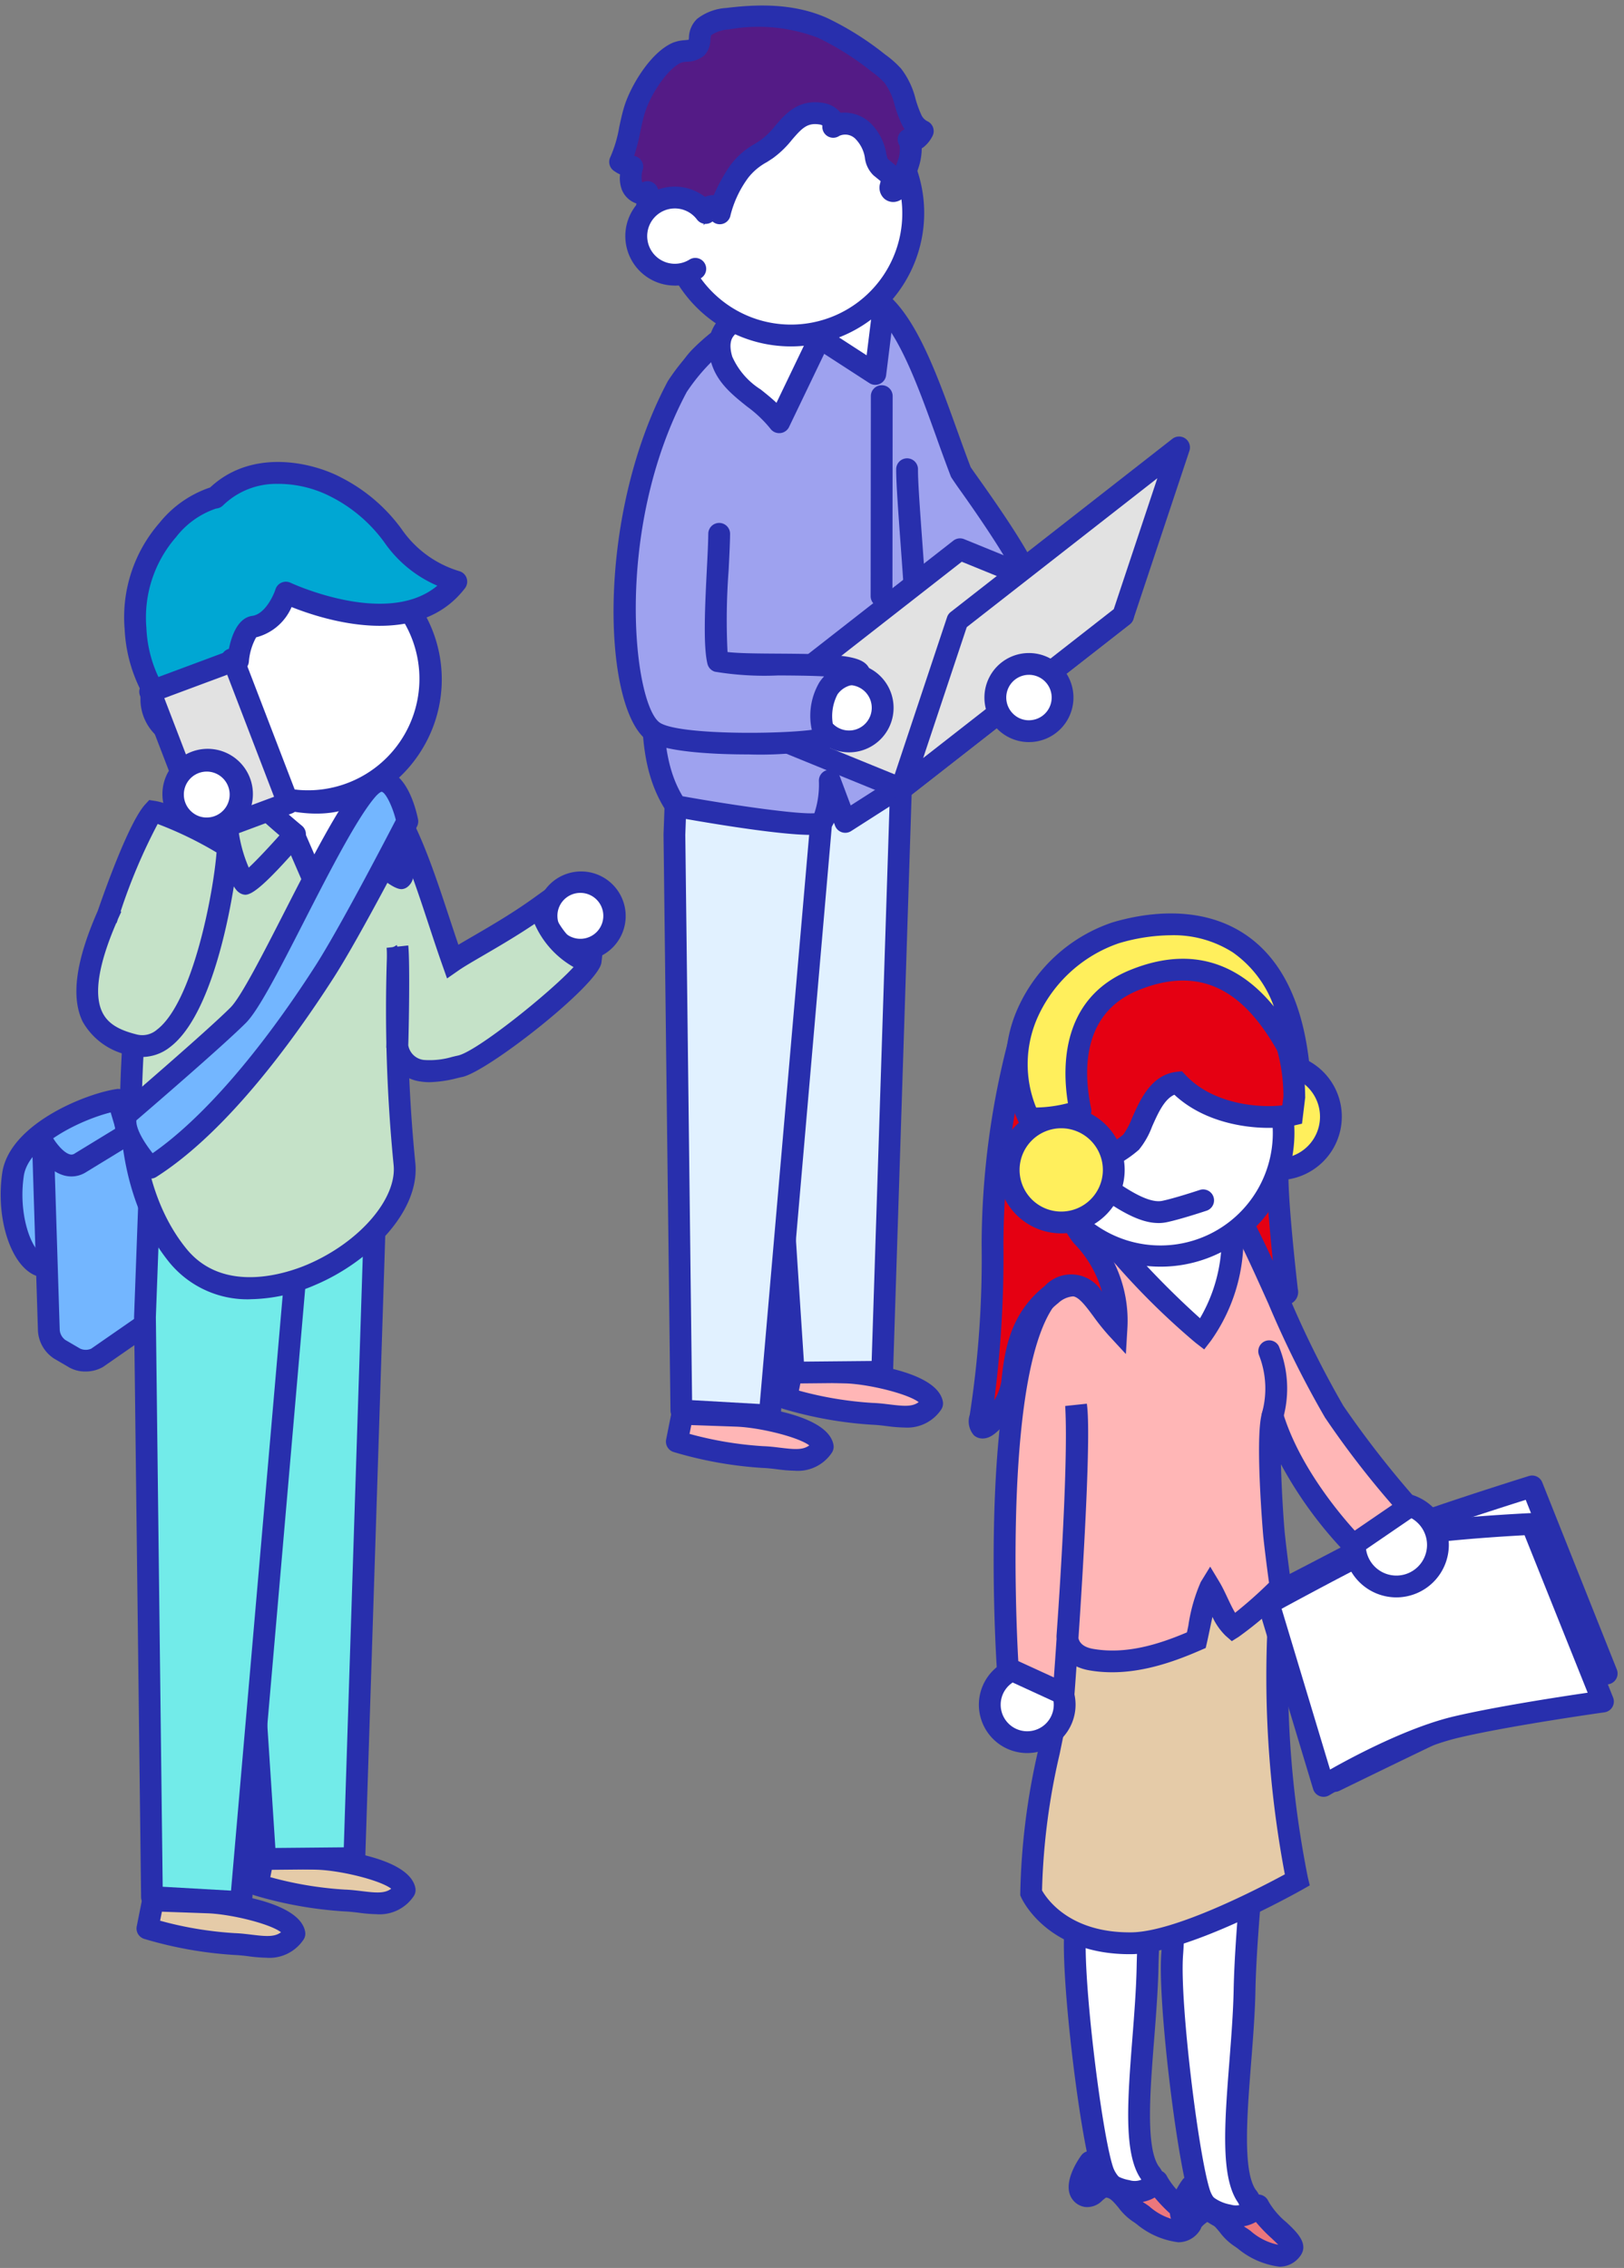
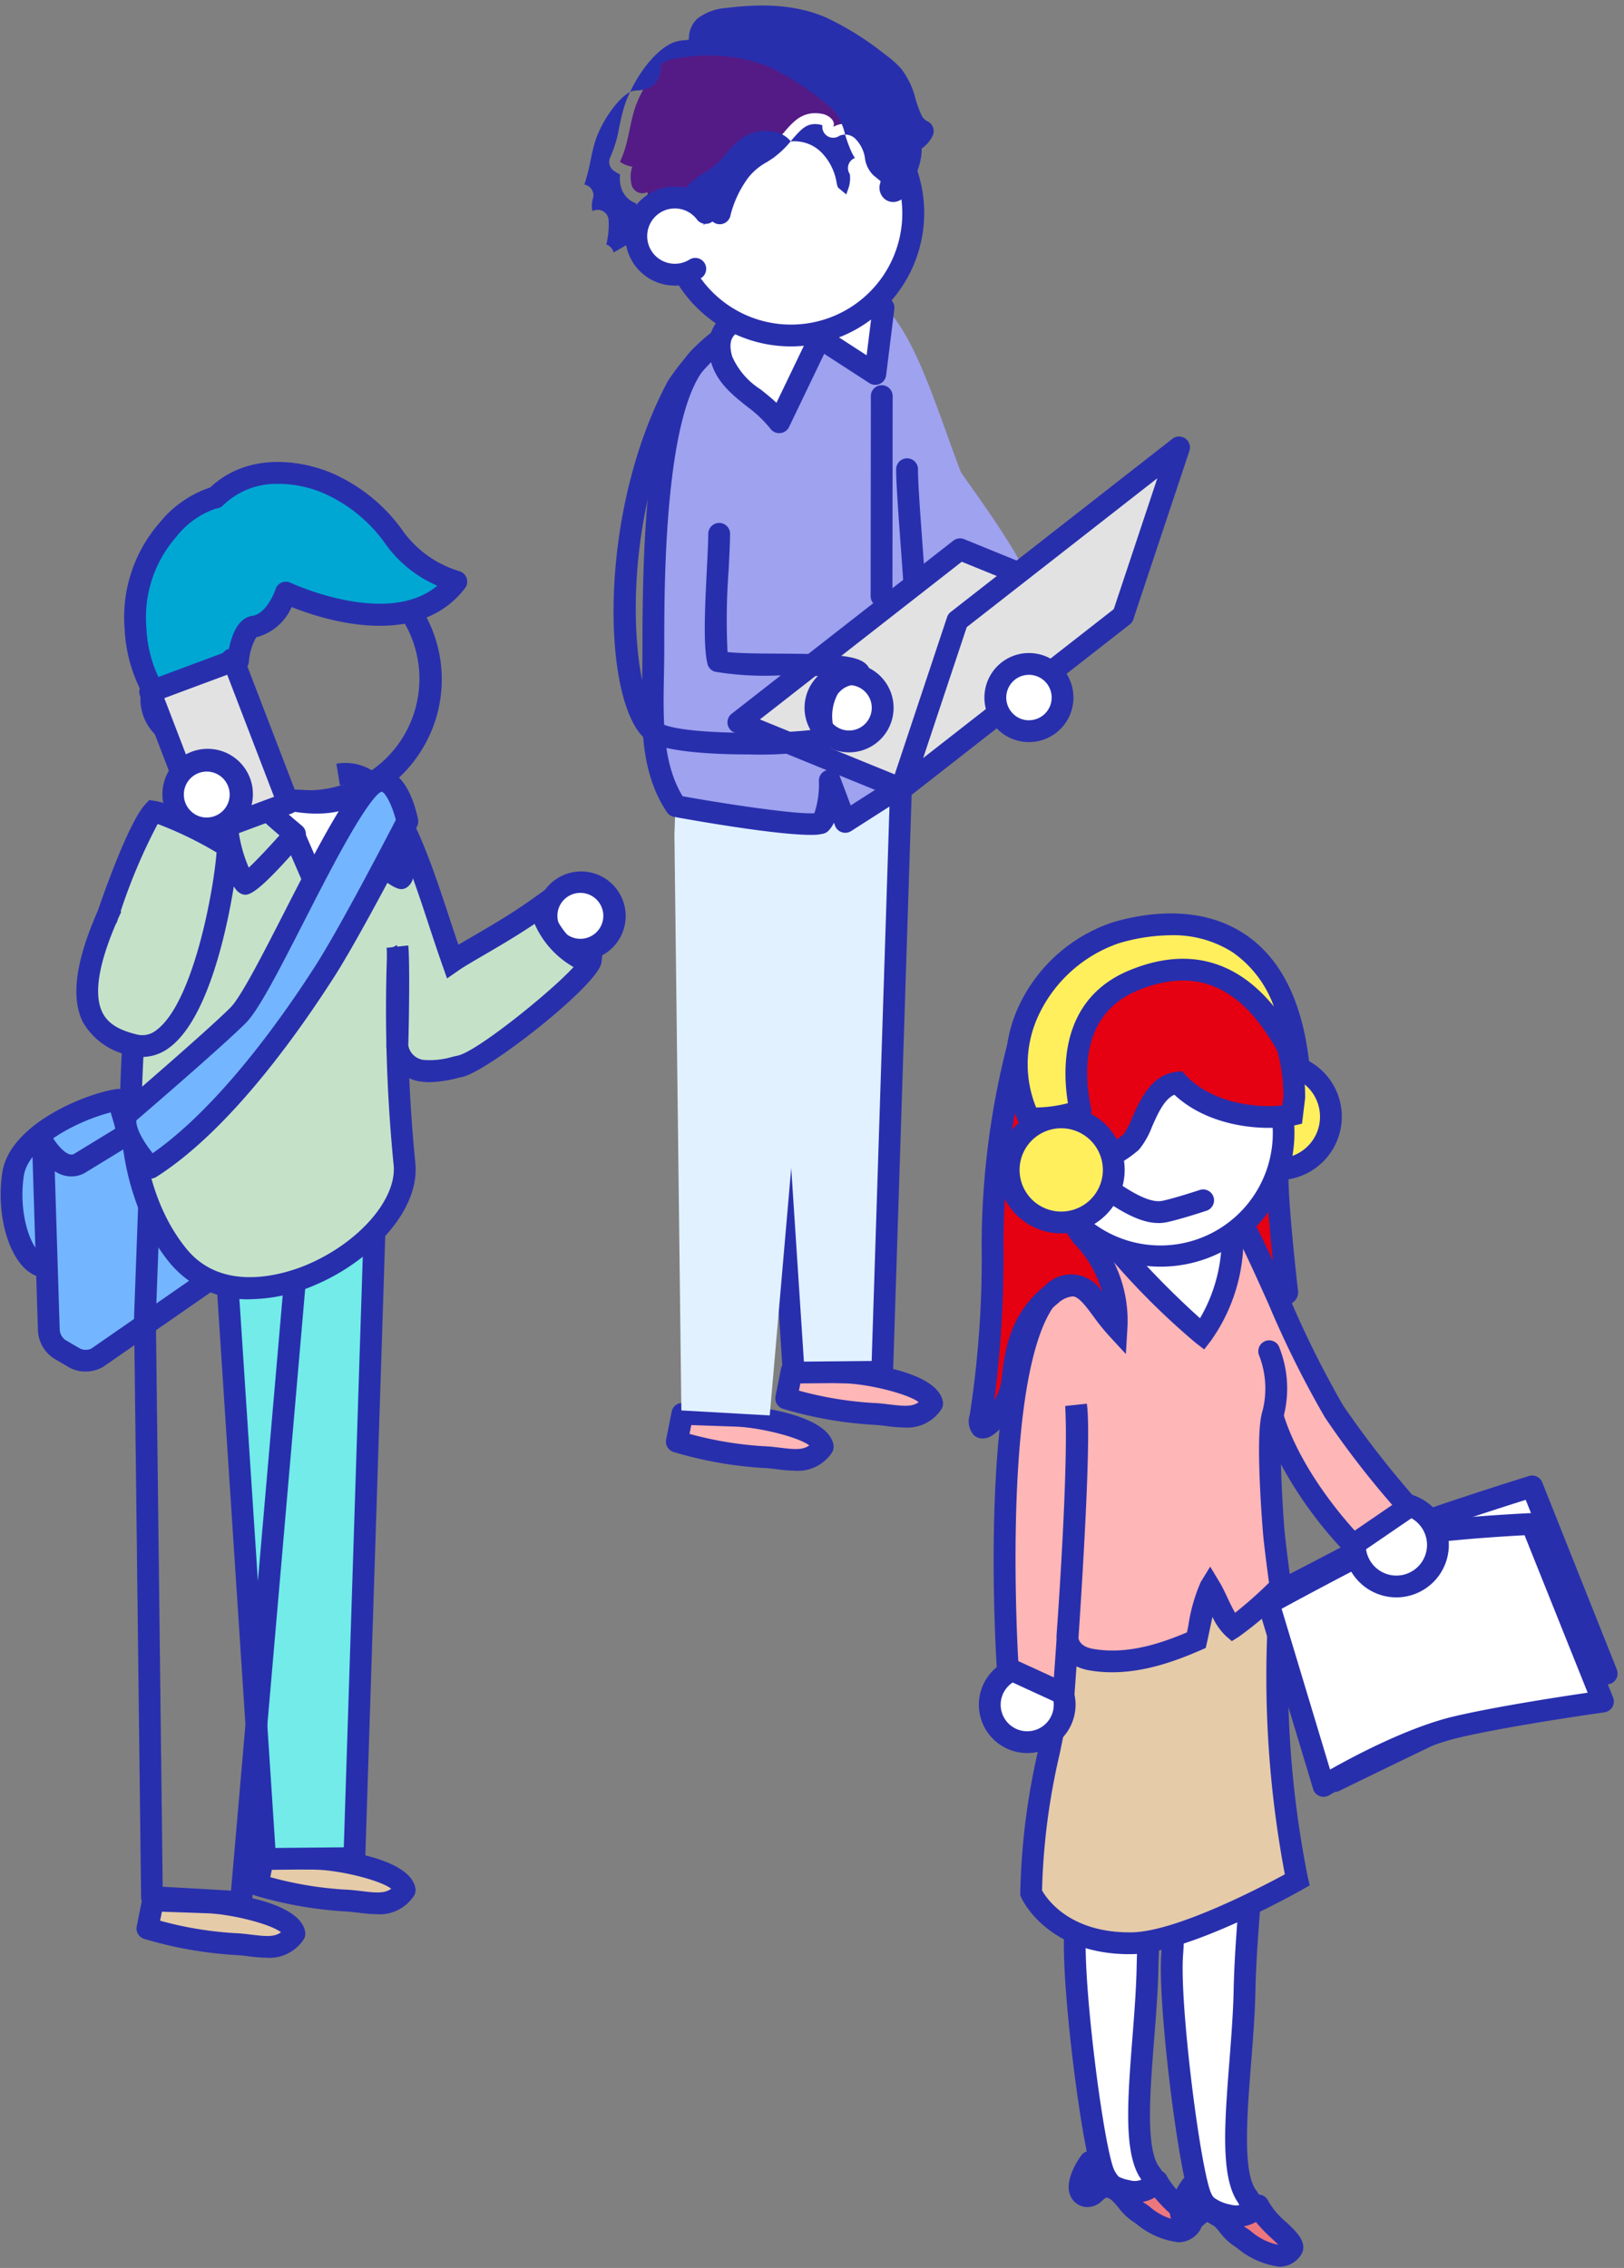
<svg xmlns="http://www.w3.org/2000/svg" width="149" height="208" viewBox="0 0 149 208">
  <rect x="0" y="0" width="149" height="208" fill="#808080" stroke="none" />
  <defs>
    <clipPath id="a">
      <path fill="none" d="M0 0h149v208H0z" />
    </clipPath>
  </defs>
  <g clip-path="url(#a)">
    <path d="M67.575 129.838c1.673.059 7.556.994 7.911 2.84-1.307 1.889-3.343 1.026-5.484.951a35.719 35.719 0 0 1-7.9-1.416l.507-2.548Z" fill="#ffb6b6" />
    <path d="M72.964 134.885a13.475 13.475 0 0 1-1.621-.129c-.448-.055-.91-.112-1.376-.128a36.352 36.352 0 0 1-8.163-1.46 1 1 0 0 1-.686-1.151l.508-2.548a.979.979 0 0 1 1.016-.8l4.968.173c.082 0 8.258.54 8.858 3.65a1 1 0 0 1-.16.758 3.743 3.743 0 0 1-3.344 1.639m-9.7-3.384a32.992 32.992 0 0 0 6.776 1.128c.538.018 1.052.081 1.548.141 1.3.159 2.079.224 2.661-.214-1-.765-4.533-1.642-6.706-1.719l-4.118-.144Z" fill="#282fad" />
    <path d="M77.615 125.874c1.673.059 7.556.994 7.911 2.84-1.307 1.889-3.343 1.026-5.484.951a35.718 35.718 0 0 1-7.9-1.416l.507-2.548Z" fill="#ffb6b6" />
    <path d="M83 130.922a13.474 13.474 0 0 1-1.621-.129c-.448-.055-.91-.112-1.376-.128a36.352 36.352 0 0 1-8.163-1.46 1 1 0 0 1-.686-1.151l.508-2.548a1 1 0 0 1 1.016-.8l4.968.172c.082 0 8.258.541 8.858 3.651a1 1 0 0 1-.16.758A3.743 3.743 0 0 1 83 130.922m-9.7-3.384a32.992 32.992 0 0 0 6.776 1.128c.538.018 1.052.081 1.548.141 1.3.158 2.079.225 2.661-.214-1-.766-4.532-1.643-6.706-1.72l-4.118-.143Z" fill="#282fad" />
    <path d="M77.427 26.779c5.255-.993 7.876 9.08 10.731 16.514.64 1.049 7.141 9.543 6.909 12.215-.107 1.226-3.8 4.191-5.571 3.4A19.9 19.9 0 0 1 84.073 54c.024-.814-3.476-6.974-3.675-8.44" fill="#9ea2ef" />
-     <path d="M90.173 60.046a2.639 2.639 0 0 1-1.082-.22 20.51 20.51 0 0 1-5.884-5.326 1.027 1.027 0 0 1-.134-.451 33.592 33.592 0 0 0-1.515-3.308 24.155 24.155 0 0 1-2.151-5.049 1 1 0 0 1 1.982-.27 31.693 31.693 0 0 0 1.964 4.436 22.911 22.911 0 0 1 1.679 3.789A20.354 20.354 0 0 0 89.9 58a2.16 2.16 0 0 0 1.5-.311 6.2 6.2 0 0 0 2.67-2.3c.1-1.175-1.876-4.647-5.877-10.285a36.638 36.638 0 0 1-.894-1.291.986.986 0 0 1-.08-.163 165.44 165.44 0 0 1-1.3-3.541C83.723 34 81.24 27.081 77.612 27.76a1 1 0 1 1-.371-1.964c5.274-1.013 7.972 6.44 10.562 13.634.419 1.164.834 2.317 1.253 3.412.135.207.411.592.773 1.1 3.875 5.459 6.418 9.53 6.233 11.647-.122 1.411-2.117 2.942-3.155 3.556a5.73 5.73 0 0 1-2.734.9m-7.1-6.079Z" fill="#282fad" />
    <path d="M68.975 59.634 82.8 67.9l-1.856 57.91-8.121.076L69.369 73.2Z" fill="#e1f1ff" />
    <path d="M72.822 126.886a1 1 0 0 1-1-.935L68.37 73.26l-.4-13.6a1 1 0 0 1 1.513-.887l13.83 8.267a1 1 0 0 1 .486.89l-1.861 57.909a1 1 0 0 1-.989.967l-8.121.077Zm-2.795-65.458.341 11.738 3.389 51.711 6.217-.058 1.812-56.362Z" fill="#282fad" />
    <path d="m62.377 62.967 13.256 9.16-5.01 57.686-8.109-.459-.637-52.83Z" fill="#e1f1ff" />
-     <path d="M70.624 130.813h-.058l-8.108-.46a1 1 0 0 1-.943-.986l-.638-52.83.5-13.606a1 1 0 0 1 1.567-.786L76.2 71.3a1 1 0 0 1 .428.91l-5.009 57.69a1 1 0 0 1-1 .913m-7.121-2.4 6.208.352 4.875-56.141-11.272-7.797-.433 11.733Z" fill="#282fad" />
    <path d="M83.224 43.034c-.031 3.825 2.219 24.573.707 28.264l-6.38 4.08-1.419-3.778s.064 3-.839 3.9c-1.626.542-13.273-1.564-13.273-1.564-2.688-4.031-2.073-9.158-2.073-14.579 0-5.656-.088-22.246 4.324-26.639a10.125 10.125 0 0 1 7.065-3.431s7.148-2.366 7.435-1.164" fill="#9ea2ef" />
    <path d="M74.376 76.569c-3.117 0-10.16-1.223-12.534-1.653a1 1 0 0 1-.654-.429c-2.434-3.65-2.355-7.993-2.271-12.592.015-.837.03-1.686.03-2.541v-.314c0-10.441.517-22.95 4.618-27.034 2.463-2.452 4.74-3.569 7.588-3.715 4.268-1.391 6.934-1.814 7.929-1.258a1.334 1.334 0 0 1 .662.854 1 1 0 0 1-1.726.891 24.9 24.9 0 0 0-6.365 1.454 1.014 1.014 0 0 1-.318.052c-2.36.094-4.215 1-6.358 3.139-4.039 4.022-4.032 20.275-4.03 25.616v.315c0 .868-.015 1.728-.031 2.578-.075 4.118-.145 8.016 1.712 11.094 4.946.881 10.593 1.668 12.091 1.558a8.316 8.316 0 0 0 .413-2.966 1 1 0 0 1 1.937-.372l.984 2.624 5.047-3.227c.826-2.9.023-13.941-.463-20.631-.236-3.252-.423-5.821-.413-6.987a1 1 0 0 1 1-.991h.008a1 1 0 0 1 .992 1.008c-.009 1.085.184 3.745.408 6.825.755 10.388 1.293 19.2.225 21.81a1.007 1.007 0 0 1-.387.463l-6.38 4.08a1 1 0 0 1-1.476-.491l-.1-.278A2.717 2.717 0 0 1 76 76.2a1 1 0 0 1-.39.241 4.334 4.334 0 0 1-1.233.124M77.8 28.353" fill="#282fad" />
    <path d="m103.036 56.47-14.955-6.1-20.337 15.885 14.955 6.1Z" fill="#e2e2e2" />
    <path d="M82.7 73.351a.994.994 0 0 1-.378-.074l-14.955-6.1a1 1 0 0 1-.238-1.715l20.337-15.876a1 1 0 0 1 .993-.138l14.955 6.095a1 1 0 0 1 .238 1.715L83.314 73.139a1 1 0 0 1-.615.212m-12.979-7.37 12.819 5.226 18.521-14.463-12.819-5.225Z" fill="#282fad" />
    <path d="m103.036 56.47 5.144-15.438-20.338 15.882L82.7 72.351Z" fill="#e2e2e2" />
    <path d="M82.7 73.35a1 1 0 0 1-.948-1.315L86.893 56.6a.987.987 0 0 1 .333-.472l20.338-15.883a1 1 0 0 1 1.564 1.1l-5.144 15.437a.974.974 0 0 1-.333.472L83.313 73.139a.988.988 0 0 1-.615.211m6-15.834-4 12.007 17.488-13.656 4-12.008Zm14.341-1.047Z" fill="#282fad" />
    <path d="M74.821 65.105a3.083 3.083 0 1 0 2.885-3.268 3.083 3.083 0 0 0-2.885 3.268" fill="#fff" />
    <path d="M77.9 69a4.084 4.084 0 1 1 .256-.008A3.666 3.666 0 0 1 77.9 69m-2.08-3.957a2.083 2.083 0 1 0 1.949-2.208 2.081 2.081 0 0 0-1.949 2.208" fill="#282fad" />
    <path d="M91.33 64.168a3.083 3.083 0 1 0 2.885-3.268 3.083 3.083 0 0 0-2.885 3.268" fill="#fff" />
    <path d="M94.4 68.06a4.084 4.084 0 1 1 .259-.008c-.087 0-.173.008-.259.008m.006-6.166h-.131a2.083 2.083 0 0 0-1.248 3.64 2.028 2.028 0 0 0 1.508.518 2.083 2.083 0 0 0-.129-4.162" fill="#282fad" />
-     <path d="M65.979 48.959c-.026 2.793-.636 9.528-.1 11.689 2.135.664 12.6-.22 12.987 1.152-3.826-.087-3.895 4.11-3.124 5.877-1.534.626-13.187.92-15.637-.489-3.24-1.864-4.83-18.859 2.045-31.749a18.645 18.645 0 0 1 5.83-5.646" fill="#9ea2ef" />
    <path d="M68.609 69.191c-3.657 0-7.545-.3-9.006-1.136-4.277-2.461-5.09-20.427 1.662-33.087a19.533 19.533 0 0 1 6.195-6.03 1 1 0 0 1 1.037 1.71 17.818 17.818 0 0 0-5.492 5.307c-6.82 12.788-4.838 28.965-2.4 30.366 1.885 1.085 10.831 1.021 13.876.614a6.056 6.056 0 0 1 .708-4.375 4.1 4.1 0 0 1 .422-.528c-1.366-.07-3-.079-4.207-.086a27.779 27.779 0 0 1-5.82-.344 1 1 0 0 1-.674-.715c-.41-1.662-.223-5.386-.058-8.673.065-1.263.124-2.456.132-3.264a1 1 0 0 1 1-.991h.01a1 1 0 0 1 .99 1.009c-.008.85-.066 2.007-.134 3.347a60.418 60.418 0 0 0-.1 7.484c1.045.126 2.948.137 4.666.147 5.914.035 8.019.173 8.415 1.584a1 1 0 0 1-.173.883.968.968 0 0 1-.813.386 2.133 2.133 0 0 0-2 .875 4.311 4.311 0 0 0-.189 3.6 1 1 0 0 1-.538 1.326 33.347 33.347 0 0 1-7.509.588" fill="#282fad" />
    <path d="M71.49 38.727c-1.532-2.12-4.506-3.185-5.268-5.726-1.36-4.537 4.39-4.5 7.85-4.448 1.767.028 5.745-1.942 6.988-.319L80.3 34.3 75.2 31Z" fill="#fff" />
    <path d="M71.49 39.726a1 1 0 0 1-.81-.414 11.227 11.227 0 0 0-2.142-2.029c-1.342-1.074-2.731-2.184-3.274-4a3.931 3.931 0 0 1 .437-3.667c1.646-2.174 5.7-2.11 8.386-2.068a10.937 10.937 0 0 0 2.044-.4c2-.507 4.492-1.138 5.723.47a1 1 0 0 1 .2.731L81.3 34.42a1 1 0 0 1-1.536.716l-4.145-2.685-3.223 6.708a1 1 0 0 1-.813.563.871.871 0 0 1-.089 0m1.435-10.185c-2.044 0-4.769.15-5.629 1.287-.121.159-.488.645-.116 1.886a6.838 6.838 0 0 0 2.607 3.008c.488.389.985.787 1.449 1.225l3.069-6.385a1 1 0 0 1 1.445-.407l3.759 2.435.487-3.921c-.705-.245-2.341.168-3.375.43a11.909 11.909 0 0 1-2.567.458c-.335-.006-.72-.012-1.131-.012" fill="#282fad" />
    <path d="M62.867 14a11.2 11.2 0 1 0 15.281-4.15A11.2 11.2 0 0 0 62.867 14" fill="#fff" />
    <path d="M72.563 31.77a12.237 12.237 0 1 1 3.216-.432 12.25 12.25 0 0 1-3.216.432m.035-22.4a10.2 10.2 0 1 0 2.657 20.041A10.2 10.2 0 0 0 72.6 9.367M62.867 14Z" fill="#282fad" />
    <path d="M76.451 11.633c.257-.55-.427-1.085-1.025-1.192-2.652-.475-3.246 2.008-5.071 3.239a8.244 8.244 0 0 0-2.532 2.064 10.718 10.718 0 0 0-1.78 3.822c-.6-2.594-4.726 3.169-3.933 3.965-.224-.225-2.466-2.718-2.228-2.781a2.073 2.073 0 0 1-1.072-.006 6.716 6.716 0 0 0 .595-3.133 1.026 1.026 0 0 1-1.433-.576 2.964 2.964 0 0 1 .041-1.752 2.46 2.46 0 0 1-1.134-.451c.749-1.507.849-3.246 1.357-4.85.538-1.7 2.229-4.475 3.9-5.17.543-.226 1.383-.059 1.793-.455s.062-1.366.662-1.883a3.965 3.965 0 0 1 2.154-.766 16.136 16.136 0 0 1 8.751.858 27 27 0 0 1 5.091 3.215 8.358 8.358 0 0 1 1.333 1.173c.948 1.108 1.062 2.657 1.684 3.947a2.195 2.195 0 0 0 1.067 1.123 2.216 2.216 0 0 1-.515.658.755.755 0 0 1-.778.119 3.155 3.155 0 0 1-.056 2.269 11.317 11.317 0 0 1-1.017 2.23c-.106.174-.353.306-.507.174a.439.439 0 0 1-.068-.441 1.171 1.171 0 0 0 0-.881 1 1 0 0 0-.223-.232l-.714-.6c-.437-.366-.412-1.125-.6-1.65a4.186 4.186 0 0 0-.949-1.592 2.284 2.284 0 0 0-2.791-.444" fill="#541b86" />
-     <path d="M62.109 24.532a1 1 0 0 1-.637-.23 1.279 1.279 0 0 1-.055-.051 16.479 16.479 0 0 1-2.082-2.419 3.121 3.121 0 0 1-.773-.109 1 1 0 0 1-.646-1.381 5.661 5.661 0 0 0 .474-1.68 2.2 2.2 0 0 1-1.327-1.238 3.017 3.017 0 0 1-.174-1.427 3.448 3.448 0 0 1-.583-.342A1 1 0 0 1 56 14.401a11.481 11.481 0 0 0 .809-2.72c.138-.651.28-1.323.491-1.987.579-1.827 2.4-4.93 4.471-5.791a3.593 3.593 0 0 1 1.058-.218c.108-.01.254-.024.36-.043l.019-.175a2.453 2.453 0 0 1 .75-1.737 4.859 4.859 0 0 1 2.686-1c2.644-.321 6.087-.5 9.282.938a27.451 27.451 0 0 1 5.282 3.33A9.108 9.108 0 0 1 82.679 6.3 7.446 7.446 0 0 1 84 9.074a10.15 10.15 0 0 0 .5 1.393 1.254 1.254 0 0 0 .546.633 1 1 0 0 1 .479 1.434 3.082 3.082 0 0 1-.768.944 1.936 1.936 0 0 1-.188.127 5.783 5.783 0 0 1-.3 1.783 12.2 12.2 0 0 1-1.113 2.433 1.479 1.479 0 0 1-1.009.689 1.246 1.246 0 0 1-1-.277 1.356 1.356 0 0 1-.394-1.426l.044-.192-.65-.529a2.679 2.679 0 0 1-.8-1.658 3.058 3.058 0 0 0-.1-.421 3.194 3.194 0 0 0-.713-1.22 1.318 1.318 0 0 0-1.517-.331 1 1 0 0 1-1.562-.949.643.643 0 0 0-.207-.081c-1.16-.209-1.658.312-2.6 1.41a8.888 8.888 0 0 1-1.738 1.673c-.182.122-.366.241-.552.36a5.467 5.467 0 0 0-1.7 1.419 9.811 9.811 0 0 0-1.635 3.449 1 1 0 0 1-1.859.316 7.944 7.944 0 0 0-2.146 3.068 1 1 0 0 1-.913 1.411m-1.252-4.006c.139.2.417.543.723.9.582-1.066 2.222-3.529 3.841-3.529h.072a16.035 16.035 0 0 1 1.49-2.7 7.111 7.111 0 0 1 2.3-2.016c.173-.111.345-.221.513-.334a7.13 7.13 0 0 0 1.338-1.317c.953-1.11 2.142-2.494 4.468-2.077a2.55 2.55 0 0 1 1.527.892 3.48 3.48 0 0 1 2.815 1.018 5.128 5.128 0 0 1 1.188 1.965 4.911 4.911 0 0 1 .179.708 2.327 2.327 0 0 0 .144.536l.693.577.062.052q.085-.225.162-.452a2.856 2.856 0 0 0 .166-1.41.986.986 0 0 1 .081-1.211.967.967 0 0 1 .387-.268 3.97 3.97 0 0 1-.3-.529 11.915 11.915 0 0 1-.612-1.668 5.773 5.773 0 0 0-.932-2.062 7.338 7.338 0 0 0-1.174-1.021 25.629 25.629 0 0 0-4.9-3.1 15.29 15.29 0 0 0-8.22-.777 3.141 3.141 0 0 0-1.621.53 2.136 2.136 0 0 0-.065.422 2.124 2.124 0 0 1-.555 1.424 2.558 2.558 0 0 1-1.621.585 2.407 2.407 0 0 0-.482.074c-1.227.509-2.8 2.863-3.333 4.548-.181.571-.308 1.167-.442 1.8a18.446 18.446 0 0 1-.565 2.214 1 1 0 0 1 .806 1.208 2.35 2.35 0 0 0-.086 1.156.189.189 0 0 0 .052.057 1 1 0 0 1 1.451.839 7.681 7.681 0 0 1-.212 2.241 1 1 0 0 1 .658.7l.008.028m14.688-9.316" fill="#282fad" />
+     <path d="M62.109 24.532a1 1 0 0 1-.637-.23 1.279 1.279 0 0 1-.055-.051 16.479 16.479 0 0 1-2.082-2.419 3.121 3.121 0 0 1-.773-.109 1 1 0 0 1-.646-1.381 5.661 5.661 0 0 0 .474-1.68 2.2 2.2 0 0 1-1.327-1.238 3.017 3.017 0 0 1-.174-1.427 3.448 3.448 0 0 1-.583-.342A1 1 0 0 1 56 14.401a11.481 11.481 0 0 0 .809-2.72c.138-.651.28-1.323.491-1.987.579-1.827 2.4-4.93 4.471-5.791a3.593 3.593 0 0 1 1.058-.218c.108-.01.254-.024.36-.043l.019-.175a2.453 2.453 0 0 1 .75-1.737 4.859 4.859 0 0 1 2.686-1c2.644-.321 6.087-.5 9.282.938a27.451 27.451 0 0 1 5.282 3.33A9.108 9.108 0 0 1 82.679 6.3 7.446 7.446 0 0 1 84 9.074a10.15 10.15 0 0 0 .5 1.393 1.254 1.254 0 0 0 .546.633 1 1 0 0 1 .479 1.434 3.082 3.082 0 0 1-.768.944 1.936 1.936 0 0 1-.188.127 5.783 5.783 0 0 1-.3 1.783 12.2 12.2 0 0 1-1.113 2.433 1.479 1.479 0 0 1-1.009.689 1.246 1.246 0 0 1-1-.277 1.356 1.356 0 0 1-.394-1.426l.044-.192-.65-.529a2.679 2.679 0 0 1-.8-1.658 3.058 3.058 0 0 0-.1-.421 3.194 3.194 0 0 0-.713-1.22 1.318 1.318 0 0 0-1.517-.331 1 1 0 0 1-1.562-.949.643.643 0 0 0-.207-.081c-1.16-.209-1.658.312-2.6 1.41a8.888 8.888 0 0 1-1.738 1.673c-.182.122-.366.241-.552.36a5.467 5.467 0 0 0-1.7 1.419 9.811 9.811 0 0 0-1.635 3.449 1 1 0 0 1-1.859.316 7.944 7.944 0 0 0-2.146 3.068 1 1 0 0 1-.913 1.411m-1.252-4.006h.072a16.035 16.035 0 0 1 1.49-2.7 7.111 7.111 0 0 1 2.3-2.016c.173-.111.345-.221.513-.334a7.13 7.13 0 0 0 1.338-1.317c.953-1.11 2.142-2.494 4.468-2.077a2.55 2.55 0 0 1 1.527.892 3.48 3.48 0 0 1 2.815 1.018 5.128 5.128 0 0 1 1.188 1.965 4.911 4.911 0 0 1 .179.708 2.327 2.327 0 0 0 .144.536l.693.577.062.052q.085-.225.162-.452a2.856 2.856 0 0 0 .166-1.41.986.986 0 0 1 .081-1.211.967.967 0 0 1 .387-.268 3.97 3.97 0 0 1-.3-.529 11.915 11.915 0 0 1-.612-1.668 5.773 5.773 0 0 0-.932-2.062 7.338 7.338 0 0 0-1.174-1.021 25.629 25.629 0 0 0-4.9-3.1 15.29 15.29 0 0 0-8.22-.777 3.141 3.141 0 0 0-1.621.53 2.136 2.136 0 0 0-.065.422 2.124 2.124 0 0 1-.555 1.424 2.558 2.558 0 0 1-1.621.585 2.407 2.407 0 0 0-.482.074c-1.227.509-2.8 2.863-3.333 4.548-.181.571-.308 1.167-.442 1.8a18.446 18.446 0 0 1-.565 2.214 1 1 0 0 1 .806 1.208 2.35 2.35 0 0 0-.086 1.156.189.189 0 0 0 .052.057 1 1 0 0 1 1.451.839 7.681 7.681 0 0 1-.212 2.241 1 1 0 0 1 .658.7l.008.028m14.688-9.316" fill="#282fad" />
    <path d="M64.761 19.552a3.537 3.537 0 1 0-.97 5.1" fill="#fff" />
    <path d="M61.913 26.191a4.538 4.538 0 1 1 .56-9.041 4.553 4.553 0 0 1 3.092 1.808 1 1 0 0 1-1.609 1.187 2.537 2.537 0 1 0-.695 3.661 1 1 0 0 1 1.06 1.7 4.551 4.551 0 0 1-2.408.689M80.88 55.673a1 1 0 0 1-1-1l.02-18.344a1 1 0 0 1 1-1 1 1 0 0 1 1 1l-.02 18.345a1 1 0 0 1-1 1" fill="#282fad" />
    <path d="M98.649 177.076c.411-5.342-.278-19.632-.278-19.632l8.565 3.144s-1.519 13.091-1.65 19.775c-.137 6.983-1.764 15.849.159 18.831s-3.213 3.162-4.289-.17-2.844-17.572-2.507-21.948" fill="#fff" />
    <path d="M104.427 202.477a3.823 3.823 0 0 1-.483-.031 4.553 4.553 0 0 1-3.739-3.116c-1.127-3.492-2.9-17.879-2.553-22.332.4-5.218-.274-19.364-.28-19.506a1 1 0 0 1 1.343-.988l8.566 3.144a1 1 0 0 1 .648 1.054c-.014.131-1.515 13.121-1.642 19.68-.042 2.144-.223 4.462-.4 6.7-.375 4.8-.761 9.77.4 11.566a2.481 2.481 0 0 1 .286 2.795 2.432 2.432 0 0 1-2.145 1.031M99.437 158.9c.165 3.834.545 13.882.209 18.252-.322 4.189 1.4 18.282 2.462 21.564a2.576 2.576 0 0 0 1.852 1.7 1.224 1.224 0 0 0 .924-.045 1.579 1.579 0 0 0-.28-.639c-1.523-2.363-1.145-7.2-.709-12.805.172-2.213.351-4.5.392-6.587.112-5.791 1.236-16.144 1.567-19.088Zm-.788 18.175Z" fill="#282fad" />
    <path d="M106.167 200.024c.777 1.8 3.66 3.279 3.014 4.074-1.29 1.591-4.144-.87-4.669-1.178-1.087-.636-1.63-2.345-3.02-2.372-.746-.014-1.234.98-1.766.876-1.411-.275-.277-2.4.288-3.159.547 1.992 4.523 3.97 6.153 1.759" fill="#ec777c" />
    <path d="M108.072 205.64a7.435 7.435 0 0 1-3.793-1.666c-.122-.087-.215-.157-.275-.193a5.4 5.4 0 0 1-1.368-1.293c-.48-.578-.793-.933-1.164-.94a4.747 4.747 0 0 0-.336.267 1.909 1.909 0 0 1-1.6.591 1.748 1.748 0 0 1-1.358-1.088c-.56-1.445.87-3.428 1.035-3.65a1.014 1.014 0 0 1 .986-.386 1 1 0 0 1 .78.718 3.635 3.635 0 0 0 2.646 1.949 1.625 1.625 0 0 0 1.739-.519 1 1 0 0 1 1.722.2 7.148 7.148 0 0 0 1.655 1.937c.957.9 2.148 2.016 1.219 3.163a2.327 2.327 0 0 1-1.887.913m-3.23-3.707a1.415 1.415 0 0 0 .175.124c.092.054.239.156.428.292a5.454 5.454 0 0 0 2.552 1.28c-.192-.2-.436-.428-.626-.606a14.026 14.026 0 0 1-1.43-1.485 3.468 3.468 0 0 1-1.1.4" fill="#282fad" />
    <path d="M107.547 179.223c.411-5.341-.278-19.632-.278-19.632l8.565 3.144s-1.519 13.091-1.65 19.775c-.137 6.983-1.764 15.849.159 18.831s-3.213 3.162-4.289-.17-2.844-17.572-2.507-21.948" fill="#fff" />
    <path d="M113.325 204.625a3.82 3.82 0 0 1-.483-.031 4.553 4.553 0 0 1-3.739-3.116c-1.127-3.492-2.9-17.879-2.553-22.332.4-5.218-.274-19.364-.28-19.506a1 1 0 0 1 1.343-.988l8.566 3.144a1 1 0 0 1 .648 1.054c-.014.131-1.515 13.121-1.642 19.68-.042 2.143-.223 4.461-.4 6.7-.375 4.8-.761 9.77.4 11.566a2.481 2.481 0 0 1 .286 2.795 2.432 2.432 0 0 1-2.145 1.031m-4.99-43.577c.165 3.834.545 13.882.209 18.252-.322 4.189 1.4 18.282 2.462 21.564a2.576 2.576 0 0 0 1.852 1.7 1.226 1.226 0 0 0 .924-.045 1.578 1.578 0 0 0-.28-.639c-1.523-2.363-1.145-7.2-.709-12.806.172-2.213.351-4.5.392-6.586.112-5.791 1.236-16.144 1.567-19.088Zm-.788 18.175Z" fill="#282fad" />
    <path d="M115.449 202.265c.777 1.8 3.66 3.279 3.015 4.074-1.291 1.591-4.145-.87-4.67-1.178-1.087-.636-1.63-2.345-3.02-2.372-.746-.014-1.234.98-1.766.876-1.411-.275-.277-2.4.288-3.159.547 1.992 4.523 3.97 6.153 1.759" fill="#ec777c" />
    <path d="M117.354 207.881a7.438 7.438 0 0 1-3.792-1.664c-.122-.087-.215-.157-.276-.194a5.4 5.4 0 0 1-1.368-1.293c-.48-.579-.793-.934-1.164-.941a4.747 4.747 0 0 0-.336.267 1.9 1.9 0 0 1-1.6.591 1.749 1.749 0 0 1-1.357-1.087c-.56-1.443.868-3.428 1.033-3.65a1 1 0 0 1 1.767.331 3.641 3.641 0 0 0 2.648 1.949 1.624 1.624 0 0 0 1.737-.518 1 1 0 0 1 1.722.2 7.126 7.126 0 0 0 1.654 1.937c.958.9 2.151 2.017 1.219 3.164a2.324 2.324 0 0 1-1.885.912m-3.231-3.707a1.541 1.541 0 0 0 .175.125c.091.053.239.156.429.292a5.457 5.457 0 0 0 2.551 1.279c-.192-.2-.436-.428-.626-.607a14.113 14.113 0 0 1-1.43-1.484 3.444 3.444 0 0 1-1.1.395" fill="#282fad" />
    <path d="M117.253 150.257a93.263 93.263 0 0 0 1.771 22.16s-10.143 5.748-15.207 5.8c-7.111.08-9.208-4.6-9.208-4.6 0-9.427 3.161-16.444 2.567-20.909-.8-5.965 2.29-10.531 5.792-14.667 2.142-2.528 10.644-1.755 10.988 0 1.033 5.264 3.477 5.743 3.3 12.216" fill="#e5cba8" />
    <path d="M103.636 179.223c-7.526 0-9.843-4.983-9.94-5.2l-.087-.194v-.214a63.278 63.278 0 0 1 1.659-13.161c.63-3.054 1.174-5.691.917-7.618-.844-6.329 2.4-11.163 6.021-15.444 1.879-2.217 7.03-2.317 10.028-1.537 1.618.421 2.528 1.092 2.7 1.992a17.049 17.049 0 0 0 1.591 4.493 14.654 14.654 0 0 1 1.725 7.942 93.2 93.2 0 0 0 1.743 21.9l.175.732-.655.372c-.424.239-10.428 5.876-15.689 5.935h-.192m-8.026-5.846c.433.771 2.51 3.846 8.029 3.846h.167c4.042-.045 11.8-4.086 14.081-5.321a97.638 97.638 0 0 1-1.633-21.672 12.813 12.813 0 0 0-1.529-7.021 19.007 19.007 0 0 1-1.732-4.888c-.308-.3-1.81-.85-4.212-.9-2.353-.042-4.36.45-5.05 1.263-3.845 4.541-6.263 8.64-5.563 13.887.3 2.263-.275 5.054-.941 8.286a61.338 61.338 0 0 0-1.617 12.516" fill="#282fad" />
    <path d="m116.238 146.56 6.213 16.781s7.255-3.552 11.941-5.756c4.492-2.113 13.019-4.1 13.019-4.1l-6.84-17.158s-12.091 3.773-14.171 4.925-10.16 5.308-10.16 5.308" fill="#fff" />
    <path d="M122.451 164.341a1 1 0 0 1-.938-.653l-6.213-16.781a1 1 0 0 1 .48-1.237c.081-.041 8.088-4.163 10.135-5.294 2.109-1.166 13.11-4.618 14.358-5.007a1 1 0 0 1 1.227.584l6.84 17.158a1 1 0 0 1-.7 1.344c-.085.02-8.477 1.991-12.821 4.034-4.626 2.177-11.856 5.715-11.928 5.75a.992.992 0 0 1-.439.1m-4.968-17.3L123 161.957c2.155-1.051 7.348-3.577 10.962-5.277a78.478 78.478 0 0 1 12.09-3.9l-6.07-15.226c-3.822 1.207-11.6 3.738-13.1 4.57-1.709.946-7.306 3.838-9.4 4.917" fill="#282fad" />
    <path d="m116.391 147.059 5.044 16.732s6.871-4.149 12.181-5.4c4.832-1.138 13.448-2.34 13.448-2.34l-6.524-16.286s-10.465.512-12.681 1.377-11.468 5.916-11.468 5.916" fill="#fff" />
    <path d="M121.435 164.791a1 1 0 0 1-.957-.711l-5.044-16.733a1 1 0 0 1 .477-1.166c.38-.207 9.333-5.092 11.584-5.97 2.3-.9 11.907-1.391 13-1.444a.992.992 0 0 1 .978.627l6.524 16.286a1 1 0 0 1-.79 1.362c-.086.012-8.627 1.209-13.356 2.323-5.093 1.2-11.827 5.242-11.895 5.282a1 1 0 0 1-.516.144m-3.852-17.242 4.444 14.743c2.188-1.236 7.186-3.891 11.36-4.874 3.765-.886 9.692-1.8 12.275-2.175l-5.79-14.443c-4.158.224-10.225.715-11.655 1.273-1.781.695-8.436 4.28-10.639 5.475" fill="#282fad" />
    <path d="M124.305 141.686a3.812 3.812 0 1 0 3.812-3.812 3.812 3.812 0 0 0-3.812 3.812" fill="#fff" />
    <path d="M128.116 146.5a4.812 4.812 0 1 1 4.812-4.812 4.818 4.818 0 0 1-4.812 4.812m0-7.624a2.812 2.812 0 1 0 2.812 2.812 2.815 2.815 0 0 0-2.812-2.812" fill="#282fad" />
    <path d="M90.812 156.343a3.435 3.435 0 1 0 3.435-3.435 3.435 3.435 0 0 0-3.435 3.435" fill="#fff" />
    <path d="M94.246 160.778a4.435 4.435 0 1 1 4.435-4.434 4.44 4.44 0 0 1-4.435 4.434m0-6.869a2.435 2.435 0 1 0 2.435 2.435 2.437 2.437 0 0 0-2.435-2.435" fill="#282fad" />
    <path d="M122.109 102.414a4.819 4.819 0 1 1-4.819-4.814 4.819 4.819 0 0 1 4.819 4.819" fill="#ffef5c" />
    <path d="M117.29 108.233a5.819 5.819 0 1 1 5.819-5.82 5.826 5.826 0 0 1-5.819 5.82m0-9.639a3.82 3.82 0 1 0 3.819 3.819 3.823 3.823 0 0 0-3.819-3.819" fill="#282fad" />
    <path d="M117.217 107.914c0 2.531.632 8.343.862 10.414s-4.372-5.753-4.372-5.753Z" fill="#e50012" />
    <path d="M117.9 119.712c-.676 0-1.689-.9-5.058-6.63l-.338-.575 5.711-7.583v2.99c0 1.683.3 5.342.856 10.3a1.19 1.19 0 0 1-.751 1.4 1.31 1.31 0 0 1-.42.09m-2.994-7.071a86.394 86.394 0 0 0 1.877 3 168.771 168.771 0 0 1-.44-4.9Z" fill="#282fad" />
    <path d="M97.584 155.354 92.461 153s-1.814-27.336 3.69-34.148c6.869-8.5 10.691-7.741 10.691-7.741s2.909-5.145 5.635-1.441 6.532 14.434 9.93 19.8a91.641 91.641 0 0 0 6.819 8.752l-5.071 3.47s-5.481-5.479-7.4-11.836c-.606 1.787.1 10.531.141 10.931.215 2.049.592 4.737.592 4.737a34.729 34.729 0 0 1-4.366 3.755c-.839-.734-1.428-2.559-2.1-3.67a26.979 26.979 0 0 0-1.258 4.823c-2.358 1.027-5.944 2.423-9.645 1.782-2.322-.4-2.183-2.206-2.183-2.206s1.138-15.287.789-21.114c.562 3.706-1.141 26.466-1.141 26.466" fill="#ffb6b6" />
    <path d="m98.474 156.864-6.974-3.205-.04-.594c-.075-1.132-1.774-27.808 3.911-34.843 5.6-6.927 9.377-8.012 10.921-8.121.618-.912 2.031-2.658 3.857-2.768a3.578 3.578 0 0 1 3.13 1.743c1.451 1.971 3.131 5.707 4.912 9.663a90.892 90.892 0 0 0 5.058 10.19 90.915 90.915 0 0 0 6.725 8.627l.746.848-6.689 4.576-.587-.586a37.29 37.29 0 0 1-5.919-8.106c.066 2.6.272 5.559.359 6.389.211 2.007.585 4.675.589 4.7l.069.491-.35.352a35.027 35.027 0 0 1-4.546 3.9l-.63.394-.56-.489a5.8 5.8 0 0 1-1.214-1.732c-.1.443-.189.873-.259 1.208-.09.428-.173.825-.248 1.149l-.113.491-.462.2c-2.768 1.206-6.435 2.507-10.215 1.851a4.625 4.625 0 0 1-1.179-.362c-.1 1.458-.174 2.417-.188 2.6Zm-5.05-4.523 3.269 1.5c.079-1.093.163-2.291.248-3.551a2.257 2.257 0 0 1 0-.367c.01-.149 1.129-15.284.789-20.977l1.986-.209c.405 2.676-.3 14.506-.768 21.5.055.292.3.807 1.344.987 3.056.529 6.041-.429 8.608-1.514.042-.193.085-.4.13-.617a15.5 15.5 0 0 1 1.143-4.013l.861-1.4.846 1.406c.263.436.506.953.741 1.453.22.467.458.973.7 1.374a38.9 38.9 0 0 0 3.11-2.757c-.12-.88-.37-2.757-.528-4.272-.01-.089-.8-9.262-.094-11.357l1-2.957.9 2.989c1.467 4.854 5.169 9.254 6.588 10.816l3.44-2.353a82.791 82.791 0 0 1-6.174-8.022 92.056 92.056 0 0 1-5.193-10.44c-1.735-3.856-3.375-7.5-4.7-9.3-.475-.644-.909-.948-1.4-.932-1.068.062-2.237 1.7-2.562 2.274l-.356.626-.707-.138c-.031 0-3.5-.314-9.719 7.388-4.764 5.9-3.725 28.867-3.5 32.862" fill="#282fad" />
    <path d="M116.426 123.88a9.246 9.246 0 0 1 .325 5.97" fill="#fff" />
    <path d="M116.752 130.85a.974.974 0 0 1-.26-.035 1 1 0 0 1-.707-1.224 8.371 8.371 0 0 0-.262-5.281 1 1 0 0 1 1.8-.865 10.219 10.219 0 0 1 .391 6.663 1 1 0 0 1-.965.742" fill="#282fad" />
    <path d="M112.537 109.551a15.166 15.166 0 0 1-2.234 12.807c-3.033-2.334-6.887-6.823-9.007-9.01 1.093-1.689 1.764-4.927 3.521-5.716a6.116 6.116 0 0 1 5.432.678Z" fill="#fff" />
    <path d="m110.485 123.76-.791-.609a67.228 67.228 0 0 1-7.245-7.107c-.7-.764-1.343-1.454-1.871-2l-.554-.571.432-.668a14.053 14.053 0 0 0 .939-1.935c.7-1.627 1.492-3.469 3.013-4.151 1.817-.812 4-.566 6.324.715l2.631 1.428.124.377a16.164 16.164 0 0 1-2.392 13.73Zm-7.952-10.56c.419.444.885.948 1.385 1.489a79.531 79.531 0 0 0 6.182 6.211 14.511 14.511 0 0 0 1.6-10.666l-1.928-1.048c-1.228-.677-3.006-1.334-4.546-.643-.809.363-1.438 1.826-1.993 3.115a25.105 25.105 0 0 1-.7 1.537" fill="#282fad" />
    <path d="M95.391 101.832a11.281 11.281 0 1 0 13.148-9.032 11.28 11.28 0 0 0-13.148 9.035" fill="#fff" />
    <path d="M106.486 116.17a12.281 12.281 0 1 1 12.071-10.043 12.281 12.281 0 0 1-12.071 10.043m-.026-22.565a10.31 10.31 0 1 0 1.9.175 10.419 10.419 0 0 0-1.9-.175" fill="#282fad" />
    <path d="M102.44 121.777a11.047 11.047 0 0 0-3.2-8.455c-.971-.987-1.967-4.315-.952-5.2-1-1.149 3.515-1.327 5.494-3.378 1.1-1.135 1.671-5.159 4.275-5.453 3.033 3.217 8.244 3.462 10.5 2.942l.2-1.628a17.189 17.189 0 0 0-1.184-6.252c-2.484-5.944-8.445-7.555-11.946-7.695-5.769-.23-10.57 2.946-11.958 8.315a74.3 74.3 0 0 0-2.6 19.169 94.428 94.428 0 0 1-1.11 15.817c-.555 2.636 2.636-.694 2.913-3.191s.649-5.7 3.608-8.047 3.824.733 5.966 3.052" fill="#e50012" />
    <path d="M90.157 131.93a1.206 1.206 0 0 1-.791-.286 1.922 1.922 0 0 1-.392-1.886 93.407 93.407 0 0 0 1.089-15.585 74.929 74.929 0 0 1 2.628-19.445c1.489-5.761 6.563-9.328 12.967-9.064 4.6.183 10.386 2.462 12.828 8.308a18.271 18.271 0 0 1 1.26 6.58l.006.089-.293 2.414-.684.158c-2.161.5-7.558.42-11.026-2.812-.931.4-1.524 1.739-2.054 2.935a7.389 7.389 0 0 1-1.2 2.107 10.541 10.541 0 0 1-4.146 2.239c-.268.1-.589.209-.856.316l.2.228-.754.656c-.334.453.246 2.962 1.01 3.74a12.039 12.039 0 0 1 3.487 9.215l-.138 2.346-1.594-1.726a20.71 20.71 0 0 1-1.393-1.74c-.667-.9-1.3-1.751-1.851-1.824a2.244 2.244 0 0 0-1.367.616c-2.648 2.1-2.973 5.024-3.234 7.374-.221 1.981-1.96 4.459-3.148 4.935a1.5 1.5 0 0 1-.556.112m14.872-44.279c-5.148 0-9.2 2.929-10.4 7.577a72.777 72.777 0 0 0-2.564 18.892 102.288 102.288 0 0 1-.843 14.31 4.82 4.82 0 0 0 .653-1.768c.286-2.575.676-6.1 3.98-8.72a3.307 3.307 0 0 1 5.258.534 10.325 10.325 0 0 0-2.586-4.452 7.565 7.565 0 0 1-1.661-4.774 3.063 3.063 0 0 1 .29-1.26 1.327 1.327 0 0 1 .032-.507c.232-.881 1.182-1.219 2.5-1.686a9.1 9.1 0 0 0 3.375-1.742 6.853 6.853 0 0 0 .808-1.53c.741-1.672 1.757-3.96 4.075-4.223l.5-.056.343.363c2.514 2.667 6.71 3.02 8.864 2.768l.1-.8a15.822 15.822 0 0 0-1.1-5.834c-2.685-6.428-9.686-7.027-11.062-7.082a12.63 12.63 0 0 0-.549-.011" fill="#282fad" />
    <path d="M101.749 106.135a6.6 6.6 0 0 0-2.325-1.219 3.341 3.341 0 0 0-3.746 2.878 4.241 4.241 0 0 0 3.389 4.227" fill="#fff" />
    <path d="M99.068 113.02a1.135 1.135 0 0 1-.13-.008 5.236 5.236 0 0 1-4.252-5.348 4.35 4.35 0 0 1 4.867-3.74 7.5 7.5 0 0 1 2.833 1.44 1 1 0 0 1-1.275 1.541 5.965 5.965 0 0 0-1.817-1 2.346 2.346 0 0 0-2.625 2.017 3.261 3.261 0 0 0 2.528 3.1 1 1 0 0 1-.129 1.992" fill="#282fad" />
    <path d="M102.187 107.295a4.819 4.819 0 1 1-4.819-4.819 4.819 4.819 0 0 1 4.819 4.819" fill="#ffef5c" />
    <path d="M97.367 113.115a5.819 5.819 0 1 1 5.819-5.82 5.826 5.826 0 0 1-5.819 5.82m0-9.639a3.82 3.82 0 1 0 3.819 3.819 3.823 3.823 0 0 0-3.819-3.819" fill="#282fad" />
    <path d="M94.393 102.556c-3.7-8.282 2.631-15.417 7.955-17 5.415-1.611 15.248-2.012 16.783 12.1-.617-.106-4.4-12.174-15.128-7.743-5.582 2.305-5.706 8.051-4.873 11.951a12.637 12.637 0 0 1-4.737.69" fill="#ffef5c" />
    <path d="M94.948 103.574c-.38 0-.611-.019-.64-.022a1 1 0 0 1-.827-.588 12.559 12.559 0 0 1-.025-10.653 14.6 14.6 0 0 1 8.608-7.714c2.714-.809 7.9-1.743 12.146 1.078 3.308 2.2 5.3 6.194 5.915 11.875a1 1 0 0 1-1.163 1.093c-.587-.1-.818-.531-1.326-1.476-2.417-4.5-6.106-9.277-13.251-6.328-5.266 2.175-4.939 7.712-4.276 10.819a1 1 0 0 1-.65 1.153 14.076 14.076 0 0 1-4.511.763m12.484-17.8a17.18 17.18 0 0 0-4.8.741 12.686 12.686 0 0 0-7.36 6.631 10.552 10.552 0 0 0-.208 8.427 12.286 12.286 0 0 0 2.918-.4c-.542-3.357-.6-9.6 5.637-12.181 6.553-2.7 10.753.248 13.256 3.315a10.262 10.262 0 0 0-3.775-4.967 10.115 10.115 0 0 0-5.671-1.567" fill="#282fad" />
    <path d="M102.254 109.471c1.841 1.227 3.345 1.895 4.587 1.638s3.545-1.024 3.545-1.024" fill="#fff" />
    <path d="M106.279 112.167c-1.24 0-2.664-.587-4.579-1.863a1 1 0 0 1 1.109-1.664c1.783 1.188 3 1.66 3.83 1.491 1.17-.243 3.409-.987 3.431-.994a1 1 0 1 1 .632 1.9c-.1.032-2.371.789-3.656 1.055a3.737 3.737 0 0 1-.767.078" fill="#282fad" />
    <path d="M10.857 100.872c-2.635.376-9.1 2.99-9.659 6.849s.753 7.811 2.541 8.376 8.906-9.2 8.906-9.2Z" fill="#73b6ff" />
    <path d="M3.8 117.1a1.209 1.209 0 0 1-.366-.053c-2.351-.743-3.86-5.17-3.229-9.475.659-4.5 7.687-7.292 10.507-7.694a1 1 0 0 1 1.1.7l1.788 6.024a1 1 0 0 1-.15.873c-4.657 6.39-7.9 9.62-9.65 9.62m.236-1.961Zm6.118-13.111c-2.732.685-7.551 2.962-7.971 5.833-.518 3.54.679 6.732 1.752 7.239 1.131-.369 4.732-4.508 7.607-8.4Z" fill="#282fad" />
    <path d="m20.675 98.547.8 16.227a2.221 2.221 0 0 1-1 1.742l-11.6 8.038a2.224 2.224 0 0 1-2.01 0l-1.372-.8a2.249 2.249 0 0 1-1.008-1.746l-.538-17.236s1.646 2.97 3.426 1.881a6834.07 6834.07 0 0 1 13.308-8.106" fill="#73b6ff" />
    <path d="M7.841 125.785a2.988 2.988 0 0 1-1.485-.37l-1.371-.8a3.253 3.253 0 0 1-1.505-2.609L2.942 104.8a1 1 0 0 1 1.875-.515c.249.445.97 1.422 1.594 1.585a.5.5 0 0 0 .433-.073c4.784-2.925 13.312-8.108 13.312-8.108a1 1 0 0 1 1.518.806l.8 16.227a3.237 3.237 0 0 1-1.5 2.657l-11.535 7.996a3.212 3.212 0 0 1-1.6.41m-2.814-18.368.455 14.56a1.273 1.273 0 0 0 .51.912l1.371.8a1.248 1.248 0 0 0 1.009 0l11.53-7.995a1.278 1.278 0 0 0 .572-.917l-.716-14.5c-2.634 1.6-8.3 5.047-11.871 7.232a2.505 2.505 0 0 1-1.989.3 3.151 3.151 0 0 1-.874-.39" fill="#282fad" />
    <path d="M19.043 174.472c1.686.059 7.612 1 7.97 2.861-1.316 1.9-3.368 1.034-5.525.959a35.975 35.975 0 0 1-7.962-1.427l.511-2.567Z" fill="#e5cba8" />
    <path d="M24.472 179.549a13.7 13.7 0 0 1-1.633-.129 15.572 15.572 0 0 0-1.386-.129 36.712 36.712 0 0 1-8.222-1.471 1 1 0 0 1-.686-1.151l.512-2.567a.977.977 0 0 1 1.016-.8l5.006.174c.083 0 8.313.542 8.916 3.672a.994.994 0 0 1-.16.758 3.763 3.763 0 0 1-3.363 1.647m-9.785-3.4a33.24 33.24 0 0 0 6.836 1.139c.542.019 1.059.081 1.558.142 1.317.16 2.106.228 2.7-.223-1-.775-4.568-1.662-6.769-1.74l-4.156-.145Z" fill="#282fad" />
    <path d="M29.158 170.479c1.686.059 7.612 1 7.97 2.861-1.316 1.9-3.368 1.034-5.525.959a35.974 35.974 0 0 1-7.962-1.427l.511-2.567Z" fill="#e5cba8" />
    <path d="M34.587 175.556a13.468 13.468 0 0 1-1.632-.13c-.452-.055-.917-.112-1.386-.128a36.713 36.713 0 0 1-8.223-1.471 1 1 0 0 1-.686-1.151l.512-2.567a.983.983 0 0 1 1.016-.8l5.006.174c.083 0 8.313.544 8.916 3.671a1 1 0 0 1-.16.759 3.766 3.766 0 0 1-3.363 1.647m-9.785-3.4a33.239 33.239 0 0 0 6.836 1.139c.542.019 1.059.081 1.559.142 1.315.16 2.1.227 2.695-.223-1-.775-4.568-1.662-6.769-1.74l-4.156-.145Z" fill="#282fad" />
    <path d="m20.453 103.742 13.934 8.329-1.875 58.343-8.182.076-3.48-53.09Z" fill="#72ebe9" />
    <path d="M24.329 171.491a1 1 0 0 1-1-.935l-3.477-53.086-.4-13.7a1 1 0 0 1 1.513-.887l13.935 8.33a1 1 0 0 1 .486.891l-1.875 58.342a1 1 0 0 1-.989.968l-8.183.077Zm-2.823-65.954.344 11.839 3.415 52.106 6.278-.059 1.825-56.8Z" fill="#282fad" />
-     <path d="m13.806 107.1 13.355 9.229-5.047 58.118-8.17-.462-.644-53.226Z" fill="#72ebe9" />
    <path d="M22.116 175.447h-.058l-8.17-.463a1 1 0 0 1-.943-.986l-.645-53.227.505-13.708a1 1 0 0 1 1.567-.786l13.356 9.229a1 1 0 0 1 .428.909l-5.047 58.119a1 1 0 0 1-1 .913m-7.183-2.408 6.27.355 4.912-56.573-11.37-7.861-.438 11.84Z" fill="#282fad" />
    <path d="M50.14 84.108a3.106 3.106 0 1 0 2.994-3.214 3.106 3.106 0 0 0-2.994 3.214" fill="#fff" />
    <path d="M53.243 88.1a4.089 4.089 0 1 1 .147 0h-.147m-2.1-4.031a2.106 2.106 0 1 0 2.03-2.179 2.1 2.1 0 0 0-2.03 2.179" fill="#282fad" />
    <path d="M12.018 100.424c.153-5.77.8-19.335 5.424-23.7a10.336 10.336 0 0 1 7.3-3.307s7.908-.1 8.169 1.132C33 74.982 37.4 78.911 38 80.4c1.338 3.34 1.559 5.771-1.5 7.369a142.966 142.966 0 0 0 .6 18.878c.873 7.221-14.438 16.284-20.764 8.527-3.124-3.832-4.464-9.22-4.317-14.749" fill="#c5e2c8" />
    <path d="M22.978 119.159a9.254 9.254 0 0 1-7.418-3.354c-3.092-3.793-4.7-9.265-4.541-15.408.344-12.919 2.273-21.128 5.737-24.4 2.618-2.471 5-3.542 7.974-3.58 7.959-.1 8.909 1.044 9.116 1.745.21.254.819.875 1.319 1.383 1.879 1.912 3.349 3.456 3.76 4.481 1.187 2.964 1.915 6.243-1.447 8.331a141.667 141.667 0 0 0 .614 18.167c.555 4.584-4.285 9.245-9.121 11.3a15.415 15.415 0 0 1-5.993 1.33m2.416-44.744h-.639c-2.456.031-4.376.911-6.626 3.035-2.1 1.988-4.7 7.591-5.11 23-.151 5.664 1.3 10.669 4.092 14.09 3.461 4.245 9.352 2.181 11.077 1.447 4.818-2.05 8.3-6.1 7.918-9.222a145.081 145.081 0 0 1-.606-19.026l.019-.582.517-.27c2.179-1.139 2.431-2.624 1.034-6.11a24.2 24.2 0 0 0-3.329-3.823 10.737 10.737 0 0 1-1.711-1.916c-.715-.352-3.585-.618-6.634-.618" fill="#282fad" />
    <path d="M31.025 71.028c5.388-.869 7.788 9.478 10.5 17.137 1.389-.963 4.849-2.712 8.019-4.992.473 1.88 2.333 4.659 4.648 4.983-.144 1.244-9.567 9.144-11.992 9.638-1.334.271-4.958 1.531-5.755-1.828.047-.83.177-7.643.014-9.145" fill="#c5e2c8" />
    <path d="M39.42 99.25a5.439 5.439 0 0 1-.795-.056 3.629 3.629 0 0 1-3.148-3l-.035-.141.009-.145c.049-.867.169-7.585.018-8.982l1.988-.216c.164 1.512.051 7.823 0 9.151a1.63 1.63 0 0 0 1.462 1.352 7.357 7.357 0 0 0 2.585-.287c.189-.045.358-.085.5-.115 1.712-.348 8.481-5.784 10.618-8.12a8.475 8.475 0 0 1-3.572-3.961c-1.672 1.128-3.333 2.093-4.716 2.9-.941.548-1.754 1.02-2.241 1.358l-1.076.748-.436-1.236c-.414-1.17-.821-2.4-1.232-3.649-2.079-6.3-4.408-13.439-8.164-12.835l-.319-1.975c5.422-.87 7.938 6.782 10.381 14.183.271.818.539 1.631.809 2.423.376-.225.8-.472 1.274-.747 1.643-.954 3.686-2.141 5.628-3.539l1.194-.859.36 1.427c.4 1.569 1.981 3.98 3.816 4.237l.965.135-.11.968c-.23 2.024-10.444 10.03-12.78 10.505-.126.026-.274.061-.44.1a11.085 11.085 0 0 1-2.543.375" fill="#282fad" />
-     <path d="M18.613 56.445a11.28 11.28 0 1 0 15.5-3.77 11.28 11.28 0 0 0-15.5 3.77" fill="#fff" />
    <path d="M28.227 74.588A12.278 12.278 0 1 1 38.738 68.7a12.2 12.2 0 0 1-10.511 5.892m.039-22.562a10.392 10.392 0 0 0-2.448.295 10.225 10.225 0 1 0 2.448-.295m-9.654 4.419Z" fill="#282fad" />
    <path d="M20.371 62.084a3.563 3.563 0 1 0-1.114 5.116" fill="#fff" />
    <path d="M17.447 68.689a4.564 4.564 0 1 1 3.745-7.177 1 1 0 0 1-1.641 1.145 2.563 2.563 0 0 0-4.636 1.086 2.567 2.567 0 0 0 2.153 2.918 2.528 2.528 0 0 0 1.682-.326 1 1 0 0 1 1.015 1.723 4.561 4.561 0 0 1-2.318.631" fill="#282fad" />
    <path d="m35.4 75.638-3.467.692-1.733 7.677-3.252-7.5s-3.615-.4-4.822-1.528l4.7-1.581s3.365.748 5.359-.5 3.215 2.74 3.215 2.74" fill="#fff" />
    <path d="M30.2 85.007a1 1 0 0 1-.917-.6l-3.027-6.98c-1.208-.178-3.678-.658-4.813-1.714a1 1 0 0 1 .364-1.68l4.7-1.58a1.01 1.01 0 0 1 .534-.029c.827.182 3.27.47 4.612-.37a2.285 2.285 0 0 1 2.079-.25c1.653.617 2.476 3.059 2.624 3.543a1 1 0 0 1-.76 1.274l-2.83.564-1.593 7.045a1 1 0 0 1-.883.775h-.093m-5.322-9.9a16.926 16.926 0 0 0 2.182.4 1 1 0 0 1 .805.6L29.9 80.8l1.061-4.692a1 1 0 0 1 .78-.76l2.279-.454a2.63 2.63 0 0 0-.984-1.22c-.05-.017-.126-.049-.319.073-1.97 1.231-4.9.846-5.819.682Z" fill="#282fad" />
    <path d="M36.852 80.491c-.435.313-5.077-4.155-5.077-4.155a8.393 8.393 0 0 1 1.9-3.9c1.973 1.165 3.61 7.747 3.175 8.06" fill="#c5e2c8" />
    <path d="M36.845 81.547c-.667 0-1.955-.826-5.763-4.491a1 1 0 0 1-.3-.861 9.407 9.407 0 0 1 2.137-4.421 1 1 0 0 1 1.264-.205c2.185 1.291 3.664 6.908 3.733 8.455a1.423 1.423 0 0 1-.483 1.279.963.963 0 0 1-.591.244M32.875 76a72.836 72.836 0 0 0 2.765 2.5 16.456 16.456 0 0 0-1.845-4.56 7.782 7.782 0 0 0-.92 2.06" fill="#282fad" />
    <path d="M22.46 81c.456.281 4.608-4.5 4.608-4.5s-2.373-1.959-4.111-3.692c-.971.184-1.548 1.348-2.136 2.636A12.73 12.73 0 0 0 22.46 81" fill="#c5e2c8" />
    <path d="M22.491 82.059a1.026 1.026 0 0 1-.558-.207c-.857-.529-2.121-4.363-2.113-6.41a1 1 0 0 1 .09-.411c.593-1.3 1.33-2.914 2.861-3.2a1 1 0 0 1 .892.276c1.682 1.677 4.017 3.608 4.041 3.627a1 1 0 0 1 .118 1.427c-3.512 4.043-4.68 4.9-5.331 4.9m-.667-6.4a12.864 12.864 0 0 0 1 3.911c.7-.652 1.79-1.808 2.817-2.959a73.479 73.479 0 0 1-2.867-2.577 6.663 6.663 0 0 0-.95 1.625" fill="#282fad" />
    <path d="M33.677 72.431c-3.359 3.887-9.56 18.417-11.817 20.669s-10.154 9.026-10.154 9.026-1.158 1.2 2.1 4.971c6.925-4.407 13.412-14 15.951-17.946s7.616-13.821 7.616-13.821-1.188-5.806-3.7-2.9" fill="#73b6ff" />
    <path d="M13.807 108.1a1 1 0 0 1-.758-.346c-3.577-4.144-2.483-5.884-2.062-6.319.146-.132 7.963-6.835 10.166-9.038.955-.956 2.984-4.922 4.945-8.758 2.445-4.78 4.973-9.722 6.822-11.863a2.539 2.539 0 0 1 2.615-1.093c1.871.489 2.629 3.53 2.818 4.45a1 1 0 0 1-.09.658c-.209.4-5.129 9.96-7.664 13.9-3.924 6.1-9.931 14.224-16.256 18.249a1 1 0 0 1-.536.156m-1.294-5.346c-.024.231.012 1.13 1.49 3.014 4.535-3.152 9.8-9.2 14.914-17.154 2.226-3.464 6.5-11.682 7.4-13.415-.317-1.253-.917-2.48-1.287-2.577-.028-.015-.237.05-.6.466-1.692 1.958-4.275 7.009-6.555 11.466-2.219 4.337-4.134 8.082-5.312 9.261-2.108 2.108-8.9 7.952-10.054 8.943" fill="#282fad" />
    <path d="m21.268 60.472.571.129s.328-2.975 1.438-3.126c2.044-.279 2.951-3.12 2.951-3.12s10.889 5.166 15.636-1.017c-6.5-2.306-4.717-5.257-11-8.642-2.621-1.413-7.756-2.425-11.111.947-1.776.125-7.885 4.323-7.322 12.022A12.831 12.831 0 0 0 18.219 67.8c.519-2.9 3.049-7.329 3.049-7.329" fill="#00a7d3" />
    <path d="M18.218 68.8a1 1 0 0 1-.566-.176 13.851 13.851 0 0 1-6.214-10.888 13.169 13.169 0 0 1 3.2-9.79 10.065 10.065 0 0 1 4.643-3.239c3.961-3.7 9.591-2.223 12.057-.893a15.589 15.589 0 0 1 5.5 4.7A9.854 9.854 0 0 0 42.2 52.4a1 1 0 0 1 .459 1.551c-4.366 5.688-13.015 2.877-15.906 1.721a4.841 4.841 0 0 1-3.253 2.779 5.506 5.506 0 0 0-.669 2.26 1 1 0 0 1-1.043.888 26.734 26.734 0 0 0-2.588 6.378 1 1 0 0 1-.985.824m7.351-24.421a7 7 0 0 0-5.1 1.968 1 1 0 0 1-.638.292 7.766 7.766 0 0 0-3.674 2.617 11.208 11.208 0 0 0-2.722 8.335 11.71 11.71 0 0 0 4.194 8.5 37.624 37.624 0 0 1 2.774-6.116 1 1 0 0 1 .6-.468c.255-1.245.837-2.847 2.142-3.024 1.152-.158 1.931-1.812 2.134-2.437a1 1 0 0 1 1.38-.6c.1.044 8.872 4.118 13.467.269a11.373 11.373 0 0 1-4.852-3.965 13.71 13.71 0 0 0-4.878-4.18 10.6 10.6 0 0 0-4.827-1.195" fill="#282fad" />
    <path d="m18.8 76.5 7.646-2.844L21.425 60.6l-7.646 2.844Z" fill="#e2e2e2" />
    <path d="M18.8 77.5a1 1 0 0 1-.934-.642L12.846 63.8a1 1 0 0 1 .584-1.3l7.646-2.844a1 1 0 0 1 1.282.578l5.02 13.06a1 1 0 0 1-.585 1.3l-7.646 2.846a.989.989 0 0 1-.348.063m-3.724-13.475 4.3 11.192 5.771-2.146-4.3-11.193Z" fill="#282fad" />
    <path d="M10.223 83.195C5.671 93 9.014 95.038 12.341 95.853c5.952 1.458 8.468-15.376 8.559-18.225 0 0-4.788-2.859-6.834-3.184-1.559 1.688-4.312 9.9-4.312 9.9" fill="#c5e2c8" />
    <path d="M13.054 96.941a3.98 3.98 0 0 1-.951-.117 6.328 6.328 0 0 1-4.525-3.136c-1.08-2.246-.626-5.57 1.391-10.148.659-1.918 2.881-8.171 4.362-9.775l.363-.393.529.084c2.173.346 6.682 3.01 7.189 3.313l.506.3-.02.588c-.052 1.655-1.678 14.867-6.293 18.37a4.183 4.183 0 0 1-2.551.912m-2.386-12.291c-1.637 3.8-2.07 6.546-1.288 8.173.488 1.015 1.444 1.631 3.2 2.061a2.056 2.056 0 0 0 1.818-.445c3.3-2.51 5.187-12.587 5.469-16.255a34.043 34.043 0 0 0-5.4-2.614 51.724 51.724 0 0 0-3.4 8.019l.061.029c-.1.221-.2.44-.3.655l-.131.388Z" fill="#282fad" />
    <path d="M15.869 73a3.106 3.106 0 1 0 2.98-3.227A3.106 3.106 0 0 0 15.869 73" fill="#fff" />
    <path d="M18.969 76.978a4.151 4.151 0 1 1 .167 0h-.167m.005-6.212h-.085a2.1 2.1 0 0 0-2.02 2.188 2.092 2.092 0 0 0 .674 1.463 2.05 2.05 0 0 0 1.514.557 2.106 2.106 0 0 0-.083-4.21" fill="#282fad" />
  </g>
</svg>